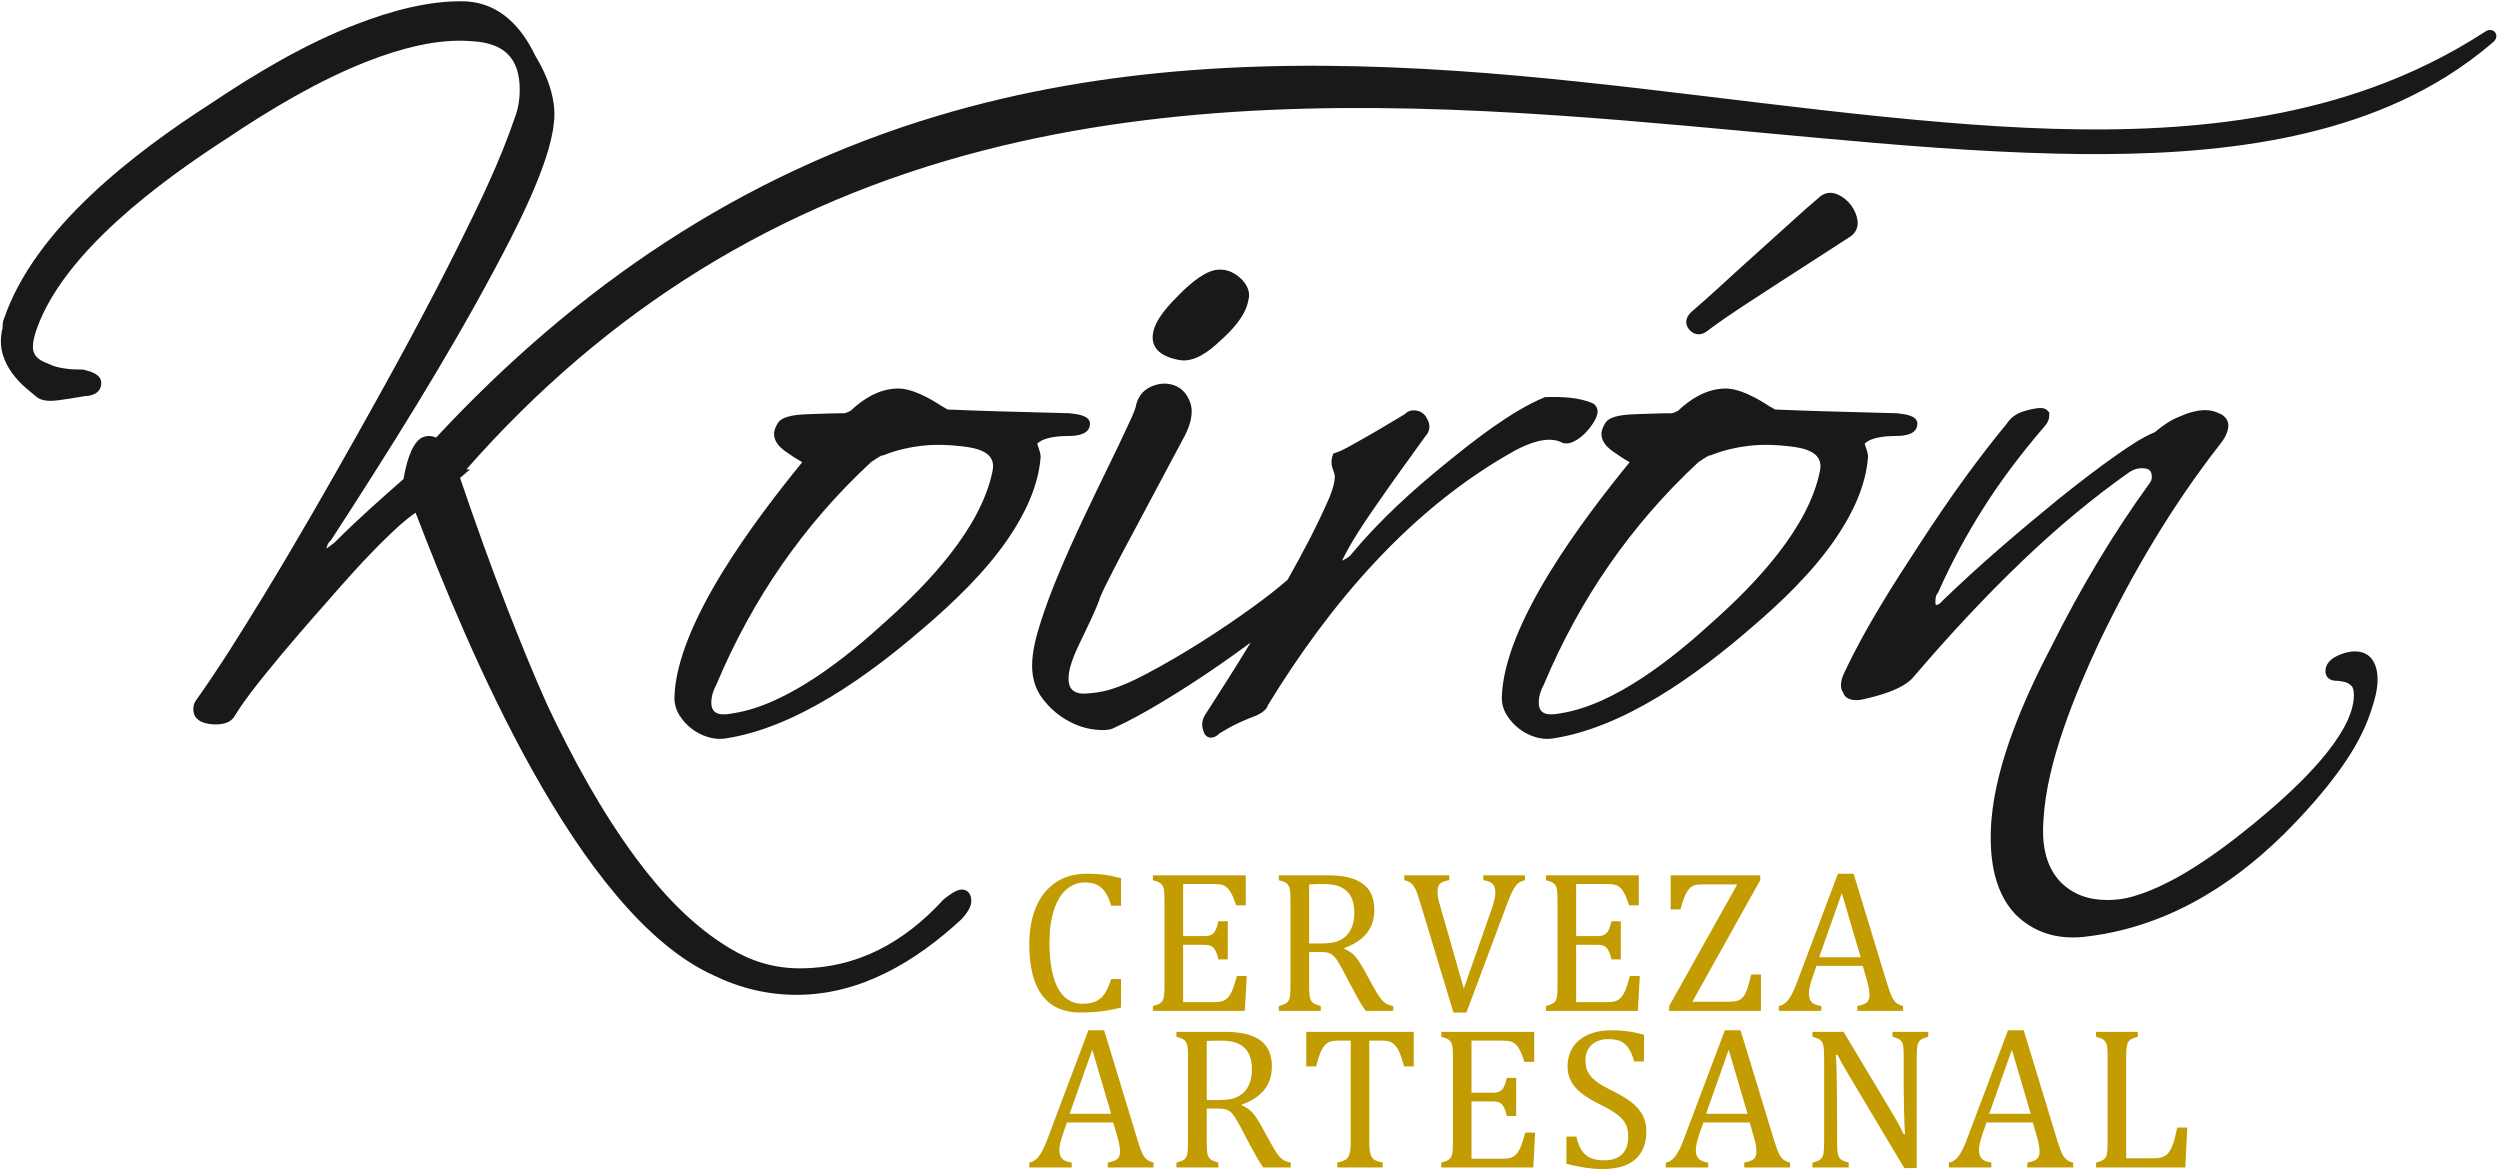
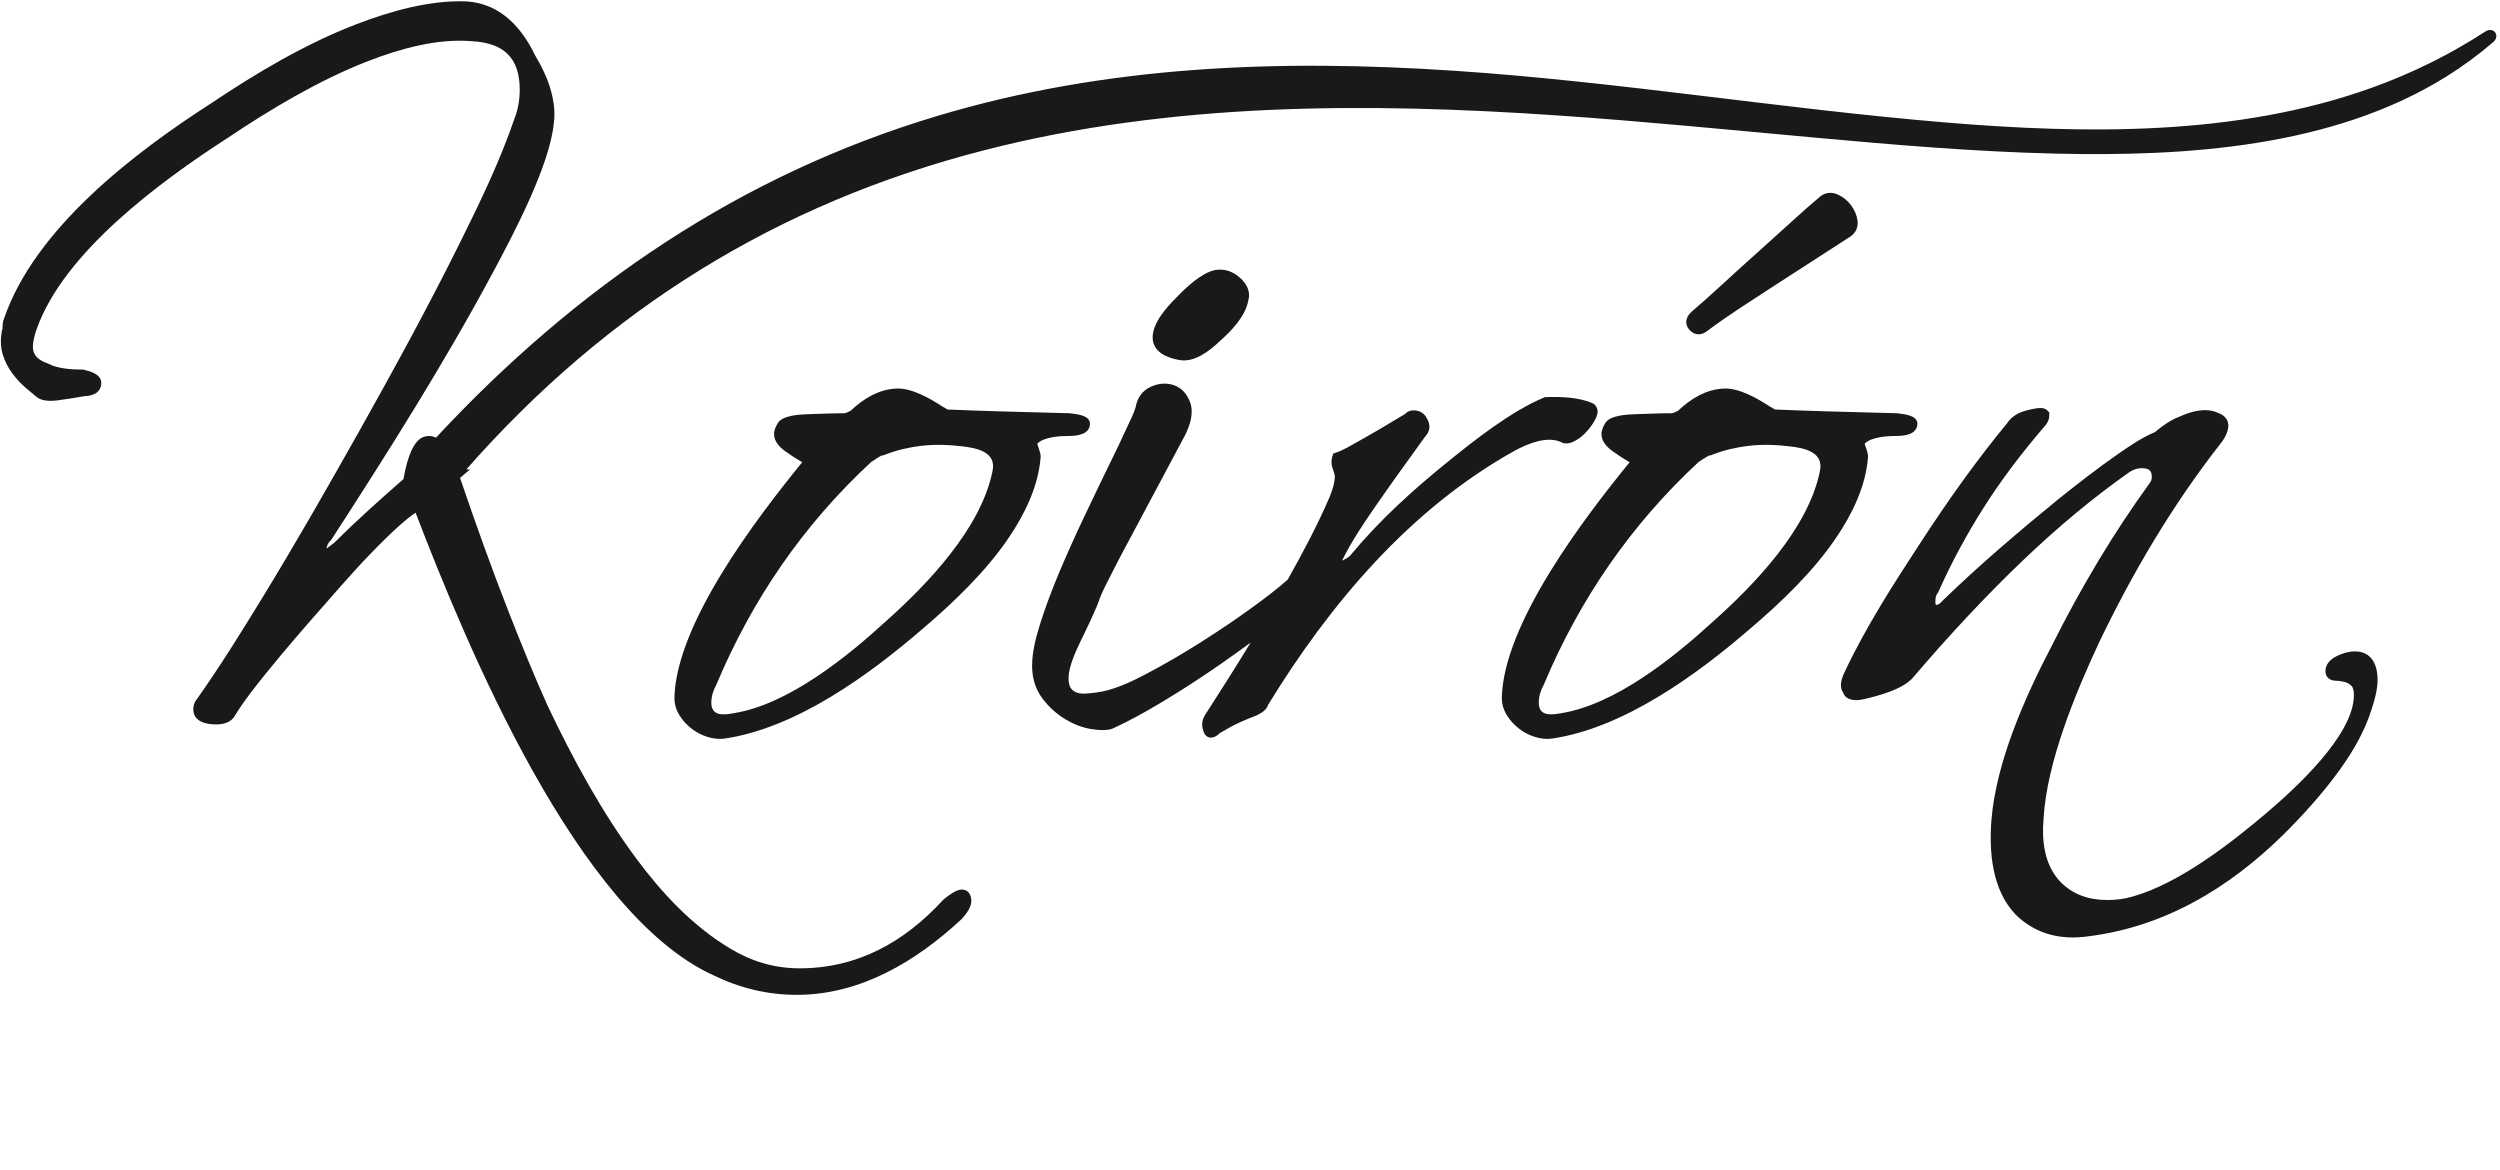
<svg xmlns="http://www.w3.org/2000/svg" width="295.4pt" height="138.2pt" viewBox="0 0 295.4 138.2" version="1.1">
  <defs>
    <clipPath id="clip1">
-       <path d="M 121 103 L 259 103 L 259 138.199 L 121 138.199 Z M 121 103 " />
-     </clipPath>
+       </clipPath>
  </defs>
  <g id="surface1">
    <path style=" stroke:none;fill-rule:evenodd;fill:rgb(10.594%,9.813%,9.424%);fill-opacity:1;" d="M 38.566 64.816 C 38.914 64.598 39.379 64.219 39.582 64.055 C 42.16 61.473 44.93 59.008 47.68 56.602 C 47.945 55.098 48.496 52.52 49.793 51.742 L 49.879 51.699 C 50.453 51.441 51.016 51.469 51.52 51.711 C 68.062 33.93 87.402 20.684 110.805 13.684 C 130.758 7.715 151.238 6.984 171.883 8.363 C 191.297 9.66 210.465 12.852 229.816 14.465 C 246.465 15.852 264.312 16.105 280.234 10.375 C 284.965 8.676 289.461 6.465 293.672 3.723 C 294.633 3.094 295.477 4.215 294.605 4.969 C 292.863 6.469 291.012 7.828 289.066 9.043 C 275.648 17.418 258.285 18.512 242.879 18.152 C 233.426 17.93 223.965 17.129 214.547 16.27 C 204.402 15.348 194.266 14.34 184.102 13.645 C 161.465 12.098 138.371 12.074 116.254 17.762 C 91.793 24.051 71.723 36.578 55.109 55.457 L 55.523 55.477 L 54.359 56.473 C 56.16 61.746 58.031 67.008 60.062 72.195 C 61.531 75.945 63.047 79.695 64.695 83.363 C 67.672 89.637 71.109 95.977 75.266 101.559 C 78.262 105.586 81.91 109.473 86.254 112.062 C 88.781 113.605 91.52 114.418 94.484 114.418 C 101.316 114.418 106.852 111.32 111.398 106.375 L 111.434 106.332 L 111.477 106.297 C 112.008 105.863 112.938 105.109 113.656 105.109 C 114.422 105.109 114.773 105.762 114.773 106.453 C 114.773 107.219 114.164 108 113.68 108.543 L 113.629 108.598 C 108.254 113.586 101.691 117.551 94.145 117.551 C 90.684 117.551 87.391 116.75 84.289 115.234 C 68.246 107.953 55.184 76.422 49.109 60.586 C 47.984 61.312 46.617 62.621 45.859 63.348 C 43.305 65.801 40.887 68.531 38.562 71.203 C 36.18 73.898 33.809 76.625 31.547 79.418 C 30.258 81.012 28.848 82.77 27.781 84.523 C 27.344 85.363 26.414 85.598 25.531 85.598 C 24.352 85.598 22.84 85.273 22.84 83.805 C 22.84 83.375 22.957 82.961 23.242 82.637 C 25.977 78.785 28.508 74.699 30.973 70.672 C 34.902 64.25 38.648 57.695 42.34 51.133 C 46.488 43.746 50.578 36.277 54.344 28.688 C 56.668 24.016 59.098 18.984 60.781 14.039 L 60.785 14.02 L 60.793 14 C 61.227 12.914 61.41 11.762 61.41 10.59 C 61.41 6.793 59.484 5.066 55.742 4.867 C 51.672 4.523 47.227 5.766 43.473 7.227 C 37.641 9.496 31.93 12.922 26.742 16.402 C 18.965 21.438 7.473 29.84 4.297 38.984 C 4.094 39.59 3.887 40.332 3.887 40.977 C 3.887 42.062 4.652 42.594 5.605 42.93 L 5.668 42.949 L 5.719 42.977 C 6.816 43.57 8.504 43.668 9.719 43.668 L 9.809 43.668 L 9.895 43.688 C 10.684 43.871 11.965 44.223 11.965 45.238 C 11.965 46.367 11.004 46.785 10.016 46.805 C 8.965 46.988 7.914 47.164 6.852 47.301 C 6.102 47.398 5.172 47.43 4.5 47.027 L 4.457 47 L 4.414 46.969 C 3.949 46.598 3.5 46.215 3.047 45.832 C 2.457 45.328 1.934 44.754 1.469 44.137 C 0.973 43.469 0.594 42.734 0.344 41.941 C 0.059 41.039 0.051 40.09 0.203 39.164 L 0.223 39.051 L 0.273 38.949 C 0.305 38.875 0.305 38.699 0.305 38.621 C 0.305 38.301 0.34 37.953 0.473 37.656 C 4.117 26.988 15.891 18.023 24.984 12.184 C 30.301 8.617 36.133 5.152 42.129 2.855 C 46.141 1.312 50.828 -0.016 55.18 0.168 C 59.086 0.449 61.594 3.156 63.219 6.52 C 64.02 7.863 64.734 9.324 65.133 10.84 C 65.465 12.07 65.613 13.359 65.434 14.609 C 64.934 19.586 60.668 27.672 58.312 32.066 C 52.531 42.863 45.844 53.438 39.191 63.711 L 39.145 63.781 L 39.09 63.84 C 38.902 64.023 38.742 64.238 38.66 64.488 C 38.629 64.582 38.594 64.699 38.566 64.816 Z M 122.559 52.434 L 122.586 52.504 C 122.656 52.727 122.73 52.949 122.805 53.176 C 122.891 53.434 122.961 53.711 122.961 53.98 L 122.961 54.043 C 122.684 57.477 121.09 60.746 119.18 63.559 C 116.469 67.559 112.672 71.191 109.008 74.309 C 102.699 79.754 94.09 86.02 85.629 87.27 C 84.941 87.367 84.254 87.277 83.598 87.074 C 82.922 86.863 82.293 86.539 81.73 86.105 C 81.168 85.676 80.695 85.16 80.316 84.562 C 79.906 83.926 79.688 83.215 79.688 82.445 C 79.898 73.645 89.438 61.191 94.793 54.613 C 94.102 54.223 93.434 53.789 92.793 53.328 C 92.129 52.848 91.461 52.168 91.461 51.289 C 91.461 50.836 91.676 50.375 91.906 49.992 C 92.473 49.055 94.504 48.98 95.469 48.941 C 96.883 48.902 98.34 48.828 99.754 48.828 C 99.938 48.828 100.309 48.641 100.52 48.527 C 101.996 47.133 103.797 46.008 105.879 45.914 C 107.676 45.801 109.891 47.074 111.355 48.035 C 111.504 48.109 111.652 48.191 111.789 48.285 C 111.844 48.32 111.902 48.355 111.961 48.387 C 113.969 48.473 115.984 48.543 117.996 48.602 C 120.777 48.688 123.562 48.762 126.344 48.828 L 126.387 48.828 L 126.43 48.836 C 127.148 48.93 128.789 49.039 128.789 50.059 C 128.789 51.332 127.285 51.512 126.324 51.512 C 125.328 51.512 123.34 51.602 122.559 52.434 Z M 168.613 49.465 C 169.055 50.18 168.988 50.957 168.41 51.57 C 166.359 54.391 164.324 57.223 162.34 60.09 C 161.023 61.992 159.68 64.031 158.641 66.105 C 158.621 66.148 158.594 66.195 158.57 66.25 C 158.863 66.117 159.379 65.859 159.559 65.621 L 159.586 65.59 C 162.941 61.543 166.93 57.902 171.016 54.609 C 174.23 51.996 178.578 48.582 182.422 46.98 L 182.551 46.926 L 182.695 46.922 C 184.41 46.867 186.629 46.93 188.211 47.668 L 188.336 47.727 L 188.43 47.824 C 188.641 48.031 188.773 48.301 188.773 48.602 C 188.773 49.082 188.512 49.574 188.258 49.973 C 187.969 50.426 187.633 50.848 187.254 51.227 C 186.879 51.602 186.461 51.922 185.984 52.156 C 185.469 52.418 184.883 52.508 184.379 52.207 C 182.73 51.504 180.504 52.445 179.059 53.211 C 166.652 60.086 157.145 71.348 149.828 83.301 C 149.672 83.879 149.047 84.25 148.539 84.504 L 148.504 84.523 L 148.465 84.539 C 147.797 84.785 147.137 85.066 146.488 85.359 C 145.672 85.73 144.867 86.184 144.098 86.652 C 143.387 87.398 142.395 87.359 142.164 86.258 C 141.953 85.668 142.039 85.059 142.371 84.508 C 144.203 81.672 146.016 78.812 147.777 75.926 C 146.562 76.82 145.336 77.699 144.094 78.559 C 141.902 80.082 139.664 81.535 137.379 82.906 C 135.473 84.051 133.496 85.168 131.469 86.086 L 131.43 86.102 L 131.395 86.117 C 130.66 86.359 129.699 86.266 128.949 86.148 C 127.848 85.973 126.816 85.551 125.867 84.98 C 124.812 84.348 123.922 83.516 123.18 82.539 C 122.316 81.402 121.953 80.066 121.953 78.648 C 121.953 77.051 122.41 75.277 122.887 73.762 C 123.539 71.684 124.312 69.641 125.156 67.637 C 126.086 65.438 127.062 63.258 128.09 61.102 C 129.047 59.074 130.02 57.055 131.004 55.039 C 131.766 53.484 132.52 51.922 133.238 50.348 C 133.508 49.758 134.027 48.727 134.191 48.098 C 134.383 47.012 134.965 46.16 135.98 45.699 C 136.852 45.309 137.77 45.199 138.68 45.504 C 139.66 45.832 140.281 46.594 140.629 47.547 C 141.09 48.82 140.602 50.27 140.023 51.43 C 138.066 55.113 136.105 58.801 134.133 62.48 C 133.129 64.348 132.121 66.227 131.172 68.121 C 130.824 68.816 130.43 69.555 130.129 70.266 C 130.031 70.484 129.945 70.707 129.871 70.934 C 129.727 71.367 129.523 71.816 129.34 72.234 C 128.797 73.484 128.18 74.73 127.59 75.957 C 127.07 77.043 126.309 78.75 126.266 79.965 C 126.246 80.48 126.297 81.168 126.723 81.531 C 127.129 81.879 127.609 81.984 128.137 81.957 C 128.871 81.926 129.598 81.836 130.312 81.695 C 132.035 81.332 133.887 80.453 135.434 79.637 C 137.652 78.469 139.82 77.199 141.938 75.855 C 144.062 74.512 146.145 73.109 148.176 71.625 C 149.523 70.641 150.891 69.605 152.145 68.5 C 153.93 65.328 155.672 62.062 157.105 58.73 C 157.406 57.984 157.723 57.055 157.723 56.242 C 157.691 55.973 157.512 55.5 157.426 55.238 L 157.414 55.211 L 157.406 55.18 C 157.305 54.777 157.297 54.359 157.422 53.957 L 157.547 53.586 L 157.922 53.465 C 158.711 53.199 159.828 52.531 160.559 52.121 C 162.402 51.09 164.223 50.004 166.027 48.914 C 166.27 48.625 166.633 48.488 167.023 48.488 C 167.734 48.488 168.32 48.82 168.613 49.465 Z M 147.488 35.559 C 147.137 37.406 145.469 39.133 144.129 40.312 C 142.91 41.477 141.098 42.891 139.301 42.531 C 137.844 42.266 136.195 41.582 136.195 39.855 C 136.195 38.145 137.867 36.289 138.992 35.164 C 140.109 34 141.922 32.262 143.559 31.91 C 144.676 31.707 145.684 32.074 146.523 32.824 C 147.324 33.543 147.82 34.488 147.488 35.559 Z M 192.559 54.613 C 191.867 54.223 191.203 53.789 190.559 53.324 C 189.895 52.848 189.227 52.168 189.227 51.289 C 189.227 50.836 189.445 50.375 189.676 49.992 C 190.238 49.051 192.27 48.98 193.234 48.941 C 194.648 48.902 196.109 48.828 197.52 48.828 C 197.703 48.828 198.078 48.641 198.285 48.527 C 199.766 47.133 201.566 46.008 203.641 45.914 C 205.445 45.801 207.656 47.074 209.121 48.035 C 209.273 48.109 209.422 48.191 209.559 48.285 C 209.613 48.32 209.672 48.355 209.727 48.387 C 211.738 48.473 213.754 48.543 215.762 48.602 C 218.547 48.688 221.328 48.762 224.109 48.828 L 224.152 48.828 L 224.195 48.836 C 224.922 48.93 226.555 49.039 226.555 50.059 C 226.555 51.332 225.055 51.512 224.094 51.512 C 223.094 51.512 221.109 51.602 220.328 52.434 L 220.348 52.5 C 220.426 52.727 220.504 52.949 220.574 53.176 C 220.66 53.434 220.727 53.711 220.727 53.98 L 220.727 54.012 L 220.723 54.043 C 220.453 57.477 218.855 60.746 216.945 63.559 C 214.234 67.559 210.441 71.191 206.773 74.309 C 200.465 79.754 191.855 86.02 183.395 87.27 C 182.711 87.367 182.023 87.281 181.367 87.074 C 180.688 86.863 180.059 86.539 179.496 86.105 C 178.938 85.676 178.465 85.16 178.086 84.566 C 177.672 83.926 177.453 83.215 177.453 82.445 C 177.664 73.645 187.203 61.191 192.559 54.613 Z M 218.445 28.078 C 217.234 28.855 216.027 29.637 214.82 30.422 C 213.344 31.375 211.867 32.328 210.387 33.281 C 208.84 34.281 207.285 35.289 205.742 36.305 C 204.367 37.211 203.008 38.148 201.699 39.129 C 201.027 39.664 200.215 39.637 199.629 38.973 C 198.969 38.234 199.227 37.379 199.93 36.793 C 201.156 35.738 202.359 34.656 203.551 33.562 C 204.945 32.277 206.352 31.004 207.762 29.742 C 209.109 28.535 210.461 27.32 211.797 26.102 C 212.867 25.125 213.961 24.148 215.078 23.215 C 215.715 22.707 216.469 22.668 217.188 23 C 217.805 23.285 218.312 23.707 218.719 24.25 C 219.129 24.789 219.391 25.398 219.484 26.066 C 219.609 26.945 219.191 27.645 218.445 28.078 Z M 251.656 55.754 C 247.184 58.895 242.988 62.434 239.039 66.207 C 234.504 70.539 230.23 75.16 226.156 79.926 C 224.945 81.473 221.809 82.266 219.98 82.668 C 219.109 82.824 218.066 82.727 217.77 81.809 C 217.262 81.07 217.641 80.043 218.004 79.32 C 220.41 74.195 223.703 69.051 226.801 64.316 C 228.574 61.59 230.398 58.895 232.316 56.27 C 233.863 54.152 235.461 52.062 237.133 50.047 C 237.434 49.57 237.852 49.195 238.348 48.922 C 238.965 48.586 239.754 48.402 240.441 48.277 C 240.922 48.199 241.531 48.113 241.91 48.496 L 242.141 48.727 L 242.141 49.047 C 242.141 49.555 241.945 50.004 241.598 50.363 C 238.965 53.422 236.496 56.648 234.34 60.062 C 232.352 63.207 230.578 66.484 229.066 69.883 L 229.027 69.977 L 228.965 70.055 C 228.746 70.324 228.688 70.684 228.688 71.023 C 228.688 71.117 228.684 71.398 228.746 71.48 C 228.762 71.484 228.785 71.477 228.801 71.477 C 229.074 71.477 229.391 71.152 229.551 70.965 L 229.578 70.934 L 229.602 70.91 C 231.746 68.844 233.945 66.836 236.191 64.883 C 238.504 62.875 240.848 60.91 243.223 58.977 C 245.527 57.137 247.879 55.301 250.305 53.617 C 251.566 52.742 253.18 51.645 254.629 51.059 C 255.484 50.336 256.492 49.609 257.547 49.223 C 258.914 48.602 260.613 48.121 262.059 48.773 C 264.047 49.504 263.285 51.336 262.266 52.562 C 256.637 59.777 251.961 67.711 248.008 75.953 C 245.215 81.957 241.848 90.062 241.465 96.762 C 241.242 99.348 241.562 102.141 243.383 104.121 C 244.898 105.707 246.812 106.344 248.984 106.344 C 250.004 106.344 251.035 106.23 252.02 105.926 C 257.438 104.406 263.531 99.691 267.762 96.102 C 271.062 93.289 278.137 86.922 278.137 82.125 C 278.137 81.812 278.098 81.289 277.859 81.051 C 277.629 80.82 277.363 80.664 277.047 80.582 C 276.711 80.5 276.352 80.438 276.004 80.438 C 275.328 80.438 274.773 80.031 274.773 79.32 C 274.773 78.43 275.422 77.848 276.176 77.492 C 276.82 77.188 277.527 76.969 278.246 76.969 C 280.242 76.969 280.934 78.551 280.934 80.328 C 280.934 81.473 280.586 82.746 280.223 83.816 C 279.438 86.352 278.066 88.73 276.527 90.875 C 274.574 93.594 272.305 96.121 269.938 98.488 C 263.352 105.008 255.488 109.707 246.148 110.707 C 243.074 111.012 240.309 110.211 238.102 108 C 235.367 105.07 235.012 100.664 235.309 96.859 C 235.883 89.973 239.289 82.328 242.453 76.277 C 244.152 72.883 245.969 69.559 247.922 66.305 C 249.836 63.113 251.887 60.008 254.074 56.988 C 254.215 56.801 254.254 56.562 254.254 56.336 C 254.254 55.496 253.809 55.324 253.02 55.324 C 252.527 55.324 252.07 55.5 251.656 55.754 Z M 104.242 53.793 C 103.867 53.965 103.227 54.398 102.93 54.598 C 94.941 61.996 88.883 70.816 84.664 80.855 L 84.648 80.895 L 84.629 80.93 C 84.277 81.578 84.051 82.277 84.051 83.02 C 84.051 84.641 85.469 84.504 86.73 84.266 C 93.098 83.238 99.992 77.699 104.613 73.469 C 109.578 69.047 115.879 62.484 117.266 55.715 C 117.801 53.422 115.465 52.938 113.672 52.738 C 112.066 52.539 110.426 52.492 108.812 52.684 C 107.383 52.855 105.977 53.18 104.633 53.703 L 104.312 53.828 Z M 202.012 53.793 C 201.633 53.965 200.992 54.398 200.695 54.598 C 192.715 61.996 186.652 70.816 182.434 80.855 L 182.422 80.895 L 182.398 80.93 C 182.047 81.578 181.82 82.277 181.82 83.02 C 181.82 84.641 183.234 84.504 184.496 84.266 C 190.867 83.238 197.762 77.699 202.379 73.469 C 207.348 69.047 213.641 62.484 215.031 55.715 C 215.566 53.422 213.234 52.938 211.441 52.738 C 209.836 52.539 208.195 52.492 206.586 52.684 C 205.152 52.855 203.742 53.18 202.398 53.703 L 202.078 53.828 Z M 202.012 53.793 " />
    <g clip-path="url(#clip1)" clip-rule="nonzero">
-       <path style=" stroke:none;fill-rule:evenodd;fill:rgb(76.172%,61.131%,0%);fill-opacity:1;" d="M 132.461 103.766 L 132.461 107.016 L 131.297 107.016 C 131.105 106.336 130.863 105.793 130.578 105.391 C 130.289 104.988 129.953 104.699 129.566 104.527 C 129.184 104.355 128.723 104.27 128.18 104.27 C 127.379 104.27 126.66 104.539 126.027 105.074 C 125.398 105.609 124.902 106.418 124.547 107.492 C 124.184 108.57 124.004 109.867 124.004 111.395 C 124.004 112.93 124.148 114.238 124.449 115.32 C 124.746 116.406 125.184 117.223 125.766 117.777 C 126.34 118.324 127.055 118.602 127.898 118.602 C 128.547 118.602 129.066 118.508 129.477 118.324 C 129.879 118.141 130.223 117.852 130.504 117.453 C 130.777 117.051 131.047 116.465 131.297 115.688 L 132.461 115.688 L 132.461 119.047 C 131.719 119.242 130.965 119.391 130.195 119.488 C 129.422 119.586 128.578 119.637 127.656 119.637 C 125.664 119.637 124.16 118.961 123.148 117.617 C 122.129 116.27 121.621 114.262 121.621 111.594 C 121.621 109.918 121.887 108.453 122.41 107.191 C 122.941 105.934 123.719 104.961 124.742 104.27 C 125.77 103.582 126.992 103.238 128.422 103.238 C 129.129 103.238 129.785 103.273 130.387 103.348 C 130.992 103.422 131.68 103.562 132.461 103.766 Z M 147.199 103.426 L 147.199 106.973 L 146.051 106.973 C 145.93 106.586 145.809 106.25 145.684 105.961 C 145.562 105.672 145.43 105.43 145.297 105.23 C 145.164 105.035 145.016 104.879 144.855 104.762 C 144.695 104.648 144.508 104.566 144.285 104.523 C 144.07 104.48 143.805 104.457 143.504 104.457 L 139.797 104.457 L 139.797 110.609 L 142.305 110.609 C 142.648 110.609 142.922 110.559 143.113 110.461 C 143.309 110.363 143.473 110.195 143.602 109.965 C 143.73 109.727 143.855 109.359 143.969 108.859 L 145.074 108.859 L 145.074 113.363 L 143.969 113.363 C 143.863 112.895 143.738 112.543 143.605 112.305 C 143.473 112.066 143.316 111.895 143.133 111.793 C 142.949 111.691 142.672 111.641 142.305 111.641 L 139.797 111.641 L 139.797 118.414 L 143.441 118.414 C 143.828 118.414 144.141 118.383 144.379 118.312 C 144.617 118.25 144.82 118.133 144.992 117.973 C 145.164 117.812 145.316 117.605 145.449 117.348 C 145.586 117.086 145.691 116.82 145.785 116.543 C 145.879 116.266 145.996 115.855 146.152 115.328 L 147.316 115.328 L 147.09 119.445 L 136.227 119.445 L 136.227 118.871 C 136.715 118.746 137.035 118.609 137.199 118.453 C 137.363 118.301 137.473 118.086 137.52 117.805 C 137.574 117.523 137.598 117.09 137.598 116.516 L 137.598 106.359 C 137.598 105.82 137.578 105.426 137.539 105.18 C 137.504 104.93 137.438 104.742 137.344 104.602 C 137.254 104.469 137.137 104.359 136.988 104.273 C 136.84 104.195 136.586 104.102 136.227 104.004 L 136.227 103.426 Z M 154.688 112.488 L 154.688 116.477 C 154.688 117.039 154.711 117.449 154.754 117.703 C 154.797 117.957 154.859 118.148 154.949 118.277 C 155.031 118.41 155.148 118.512 155.297 118.598 C 155.449 118.68 155.703 118.77 156.062 118.871 L 156.062 119.445 L 151.109 119.445 L 151.109 118.871 C 151.594 118.746 151.922 118.609 152.09 118.453 C 152.254 118.301 152.355 118.086 152.406 117.805 C 152.461 117.523 152.48 117.09 152.48 116.516 L 152.48 106.359 C 152.48 105.82 152.465 105.426 152.426 105.18 C 152.387 104.93 152.32 104.742 152.23 104.602 C 152.141 104.469 152.02 104.359 151.871 104.273 C 151.723 104.195 151.469 104.102 151.109 104.004 L 151.109 103.426 L 156.922 103.426 C 158.754 103.426 160.121 103.758 161.027 104.422 C 161.938 105.09 162.391 106.121 162.391 107.52 C 162.391 108.594 162.094 109.508 161.504 110.258 C 160.91 111.008 160.023 111.594 158.844 112.016 L 158.844 112.109 C 159.32 112.309 159.73 112.59 160.07 112.949 C 160.41 113.312 160.789 113.879 161.203 114.648 L 162.262 116.57 C 162.566 117.137 162.824 117.562 163.047 117.859 C 163.266 118.16 163.488 118.387 163.715 118.543 C 163.945 118.699 164.242 118.809 164.621 118.871 L 164.621 119.445 L 161.367 119.445 C 161.07 119.031 160.789 118.586 160.523 118.109 C 160.258 117.633 159.992 117.148 159.738 116.656 L 158.703 114.691 C 158.391 114.098 158.133 113.66 157.934 113.379 C 157.734 113.098 157.551 112.898 157.379 112.785 C 157.215 112.672 157.031 112.598 156.844 112.551 C 156.652 112.508 156.363 112.488 155.98 112.488 Z M 154.688 104.504 L 154.688 111.477 L 156.016 111.477 C 156.695 111.477 157.254 111.43 157.672 111.328 C 158.094 111.234 158.484 111.047 158.844 110.773 C 159.203 110.5 159.492 110.117 159.703 109.629 C 159.922 109.137 160.027 108.539 160.027 107.828 C 160.027 107.082 159.902 106.465 159.648 105.973 C 159.391 105.48 159.008 105.105 158.492 104.844 C 157.973 104.586 157.281 104.457 156.402 104.457 C 155.699 104.457 155.129 104.477 154.688 104.504 Z M 171.242 103.426 L 171.242 104.004 C 170.883 104.062 170.605 104.141 170.422 104.234 C 170.234 104.332 170.094 104.461 169.996 104.637 C 169.906 104.809 169.859 105.035 169.859 105.328 C 169.859 105.594 169.891 105.883 169.949 106.191 C 170.016 106.5 170.102 106.844 170.223 107.227 L 172.965 116.809 L 176.34 107.16 C 176.383 107.012 176.434 106.852 176.477 106.688 C 176.523 106.523 176.562 106.363 176.602 106.207 C 176.637 106.051 176.66 105.914 176.672 105.797 C 176.684 105.676 176.688 105.57 176.688 105.469 C 176.688 105 176.586 104.656 176.363 104.438 C 176.152 104.227 175.781 104.078 175.27 104.004 L 175.27 103.426 L 180.199 103.426 L 180.199 104.004 C 179.879 104.078 179.617 104.191 179.426 104.34 C 179.23 104.492 179.031 104.727 178.844 105.055 C 178.652 105.383 178.422 105.91 178.145 106.629 L 173.273 119.637 L 171.738 119.637 L 167.777 106.547 C 167.57 105.836 167.387 105.328 167.23 105.027 C 167.074 104.727 166.902 104.5 166.715 104.348 C 166.523 104.195 166.266 104.078 165.934 104.004 L 165.934 103.426 Z M 193.641 103.426 L 193.641 106.973 L 192.492 106.973 C 192.371 106.586 192.254 106.25 192.129 105.961 C 192.004 105.672 191.871 105.43 191.738 105.23 C 191.605 105.035 191.461 104.879 191.297 104.762 C 191.137 104.648 190.949 104.566 190.727 104.523 C 190.512 104.48 190.246 104.457 189.941 104.457 L 186.234 104.457 L 186.234 110.609 L 188.746 110.609 C 189.09 110.609 189.359 110.559 189.555 110.461 C 189.754 110.363 189.914 110.195 190.047 109.965 C 190.172 109.727 190.297 109.359 190.41 108.859 L 191.512 108.859 L 191.512 113.363 L 190.41 113.363 C 190.305 112.895 190.18 112.543 190.047 112.305 C 189.914 112.066 189.758 111.895 189.574 111.793 C 189.391 111.691 189.113 111.641 188.746 111.641 L 186.234 111.641 L 186.234 118.414 L 189.883 118.414 C 190.266 118.414 190.578 118.383 190.816 118.312 C 191.055 118.25 191.262 118.133 191.434 117.973 C 191.605 117.812 191.758 117.605 191.891 117.348 C 192.023 117.086 192.133 116.82 192.227 116.543 C 192.316 116.266 192.438 115.855 192.594 115.328 L 193.758 115.328 L 193.531 119.445 L 182.672 119.445 L 182.672 118.871 C 183.152 118.746 183.477 118.609 183.641 118.453 C 183.805 118.301 183.914 118.086 183.965 117.805 C 184.012 117.523 184.039 117.09 184.039 116.516 L 184.039 106.359 C 184.039 105.82 184.016 105.426 183.98 105.18 C 183.941 104.93 183.879 104.742 183.785 104.602 C 183.695 104.469 183.578 104.359 183.43 104.273 C 183.281 104.195 183.023 104.102 182.672 104.004 L 182.672 103.426 Z M 199.969 118.363 L 204.211 118.363 C 204.727 118.363 205.121 118.316 205.371 118.223 C 205.629 118.121 205.84 117.969 206.004 117.766 C 206.164 117.555 206.312 117.262 206.445 116.887 C 206.578 116.516 206.738 115.93 206.926 115.141 L 208.078 115.141 L 208.078 119.445 L 197.23 119.445 L 197.23 118.871 L 205.273 104.504 L 201.012 104.504 C 200.711 104.504 200.469 104.531 200.297 104.582 C 200.117 104.633 199.961 104.711 199.816 104.816 C 199.676 104.922 199.535 105.074 199.398 105.281 C 199.262 105.484 199.129 105.762 198.984 106.117 C 198.852 106.473 198.715 106.918 198.559 107.453 L 197.406 107.453 L 197.406 103.426 L 207.996 103.426 L 207.996 103.988 Z M 219.461 119.445 L 219.461 118.871 C 219.848 118.793 220.137 118.707 220.328 118.613 C 220.523 118.52 220.664 118.391 220.758 118.223 C 220.855 118.051 220.898 117.828 220.898 117.543 C 220.898 117.281 220.871 116.992 220.805 116.684 C 220.742 116.375 220.652 116.027 220.539 115.645 L 220.102 114.129 L 214.633 114.129 L 214.23 115.281 C 214.031 115.855 213.895 116.297 213.84 116.594 C 213.77 116.891 213.738 117.164 213.738 117.402 C 213.738 117.871 213.859 118.219 214.098 118.438 C 214.34 118.656 214.703 118.801 215.195 118.871 L 215.195 119.445 L 210.184 119.445 L 210.184 118.871 C 210.621 118.801 211.004 118.547 211.328 118.109 C 211.652 117.672 211.969 117.043 212.273 116.23 L 217.172 103.238 L 219.023 103.238 L 223.012 116.324 C 223.203 116.934 223.367 117.398 223.512 117.719 C 223.656 118.039 223.836 118.293 224.035 118.473 C 224.234 118.652 224.516 118.785 224.867 118.871 L 224.867 119.445 Z M 214.949 113.109 L 219.855 113.109 L 217.629 105.535 Z M 130.895 137.949 L 130.895 137.371 C 131.285 137.297 131.574 137.207 131.766 137.113 C 131.961 137.023 132.102 136.891 132.195 136.723 C 132.297 136.555 132.34 136.328 132.34 136.047 C 132.34 135.781 132.309 135.492 132.242 135.184 C 132.18 134.875 132.09 134.527 131.977 134.148 L 131.539 132.633 L 126.07 132.633 L 125.672 133.781 C 125.469 134.359 125.336 134.801 125.273 135.098 C 125.211 135.391 125.176 135.664 125.176 135.906 C 125.176 136.375 125.297 136.719 125.535 136.938 C 125.773 137.16 126.141 137.305 126.633 137.371 L 126.633 137.949 L 121.621 137.949 L 121.621 137.371 C 122.059 137.305 122.438 137.047 122.766 136.609 C 123.09 136.172 123.406 135.543 123.715 134.73 L 128.605 121.738 L 130.465 121.738 L 134.449 134.828 C 134.641 135.438 134.805 135.902 134.949 136.223 C 135.09 136.543 135.27 136.793 135.473 136.977 C 135.672 137.156 135.953 137.289 136.305 137.371 L 136.305 137.949 Z M 126.387 131.609 L 131.297 131.609 L 129.062 124.039 Z M 142.59 130.988 L 142.59 134.98 C 142.59 135.539 142.605 135.949 142.648 136.207 C 142.691 136.457 142.758 136.652 142.844 136.777 C 142.93 136.91 143.047 137.016 143.195 137.098 C 143.348 137.18 143.598 137.27 143.961 137.371 L 143.961 137.949 L 139.008 137.949 L 139.008 137.371 C 139.492 137.246 139.816 137.109 139.98 136.953 C 140.145 136.801 140.254 136.586 140.301 136.305 C 140.352 136.027 140.379 135.594 140.379 135.016 L 140.379 124.859 C 140.379 124.324 140.355 123.926 140.32 123.68 C 140.281 123.434 140.215 123.246 140.129 123.105 C 140.035 122.969 139.922 122.859 139.77 122.777 C 139.621 122.695 139.363 122.605 139.008 122.504 L 139.008 121.926 L 144.816 121.926 C 146.648 121.926 148.016 122.258 148.922 122.926 C 149.836 123.59 150.285 124.621 150.285 126.02 C 150.285 127.094 149.988 128.008 149.398 128.758 C 148.805 129.512 147.922 130.098 146.738 130.516 L 146.738 130.613 C 147.215 130.809 147.629 131.09 147.965 131.449 C 148.305 131.816 148.688 132.379 149.098 133.148 L 150.156 135.07 C 150.465 135.637 150.723 136.066 150.941 136.363 C 151.164 136.664 151.383 136.887 151.609 137.043 C 151.84 137.199 152.141 137.312 152.516 137.371 L 152.516 137.949 L 149.262 137.949 C 148.969 137.531 148.688 137.086 148.422 136.609 C 148.152 136.133 147.891 135.648 147.633 135.156 L 146.598 133.191 C 146.285 132.602 146.031 132.164 145.828 131.879 C 145.629 131.598 145.445 131.402 145.277 131.285 C 145.109 131.172 144.93 131.098 144.738 131.055 C 144.547 131.008 144.258 130.988 143.879 130.988 Z M 142.59 123.004 L 142.59 129.98 L 143.91 129.98 C 144.59 129.98 145.145 129.934 145.566 129.832 C 145.988 129.734 146.379 129.547 146.738 129.273 C 147.102 129.004 147.387 128.617 147.602 128.129 C 147.816 127.641 147.926 127.039 147.926 126.328 C 147.926 125.586 147.797 124.969 147.547 124.477 C 147.289 123.98 146.902 123.605 146.387 123.344 C 145.871 123.09 145.176 122.961 144.301 122.961 C 143.594 122.961 143.02 122.977 142.59 123.004 Z M 154.348 121.926 L 167.047 121.926 L 167.047 126.008 L 165.898 126.008 C 165.727 125.34 165.559 124.809 165.391 124.414 C 165.223 124.023 165.047 123.727 164.852 123.52 C 164.672 123.32 164.465 123.172 164.254 123.09 C 164.035 123.004 163.715 122.961 163.281 122.961 L 161.797 122.961 L 161.797 134.98 C 161.797 135.441 161.816 135.809 161.867 136.082 C 161.922 136.359 161.996 136.574 162.102 136.734 C 162.211 136.895 162.348 137.02 162.527 137.109 C 162.715 137.199 162.992 137.289 163.379 137.371 L 163.379 137.949 L 158.012 137.949 L 158.012 137.371 C 158.246 137.32 158.453 137.258 158.637 137.195 C 158.816 137.137 158.965 137.059 159.074 136.969 C 159.188 136.879 159.281 136.762 159.355 136.621 C 159.43 136.48 159.488 136.289 159.531 136.047 C 159.578 135.805 159.598 135.449 159.598 134.98 L 159.598 122.961 L 158.117 122.961 C 157.754 122.961 157.445 122.996 157.211 123.066 C 156.969 123.137 156.746 123.281 156.547 123.504 C 156.34 123.73 156.156 124.047 155.988 124.453 C 155.82 124.867 155.664 125.383 155.512 126.008 L 154.348 126.008 Z M 181.281 121.926 L 181.281 125.473 L 180.129 125.473 C 180.012 125.086 179.891 124.75 179.766 124.465 C 179.641 124.176 179.508 123.93 179.379 123.734 C 179.246 123.539 179.098 123.383 178.938 123.266 C 178.777 123.148 178.59 123.07 178.367 123.023 C 178.152 122.98 177.887 122.961 177.586 122.961 L 173.871 122.961 L 173.871 129.109 L 176.383 129.109 C 176.73 129.109 176.996 129.062 177.195 128.961 C 177.391 128.867 177.555 128.699 177.684 128.465 C 177.809 128.23 177.934 127.859 178.051 127.359 L 179.152 127.359 L 179.152 131.867 L 178.051 131.867 C 177.941 131.398 177.82 131.047 177.688 130.805 C 177.555 130.57 177.398 130.395 177.215 130.297 C 177.027 130.191 176.754 130.145 176.383 130.145 L 173.871 130.145 L 173.871 136.914 L 177.523 136.914 C 177.906 136.914 178.219 136.883 178.461 136.816 C 178.695 136.75 178.898 136.633 179.074 136.473 C 179.246 136.312 179.398 136.105 179.527 135.848 C 179.66 135.59 179.773 135.32 179.867 135.043 C 179.953 134.766 180.078 134.359 180.234 133.828 L 181.395 133.828 L 181.172 137.949 L 170.305 137.949 L 170.305 137.371 C 170.797 137.246 171.117 137.109 171.281 136.953 C 171.445 136.801 171.551 136.586 171.602 136.305 C 171.652 136.027 171.676 135.594 171.676 135.016 L 171.676 124.859 C 171.676 124.324 171.656 123.926 171.621 123.68 C 171.586 123.434 171.516 123.246 171.426 123.105 C 171.34 122.969 171.215 122.859 171.066 122.777 C 170.922 122.695 170.664 122.605 170.305 122.504 L 170.305 121.926 Z M 186.258 134.297 C 186.414 134.988 186.629 135.527 186.891 135.93 C 187.16 136.328 187.504 136.621 187.922 136.816 C 188.348 137.008 188.891 137.102 189.555 137.102 C 190.473 137.102 191.172 136.863 191.66 136.387 C 192.152 135.91 192.395 135.211 192.395 134.297 C 192.395 133.711 192.297 133.219 192.09 132.82 C 191.887 132.418 191.555 132.043 191.094 131.691 C 190.633 131.344 189.926 130.93 188.98 130.461 C 188.062 130.008 187.344 129.562 186.809 129.125 C 186.277 128.695 185.879 128.223 185.617 127.711 C 185.355 127.203 185.223 126.652 185.223 126.047 C 185.223 125.172 185.43 124.41 185.84 123.762 C 186.254 123.117 186.855 122.621 187.648 122.266 C 188.445 121.914 189.355 121.738 190.379 121.738 C 190.973 121.738 191.555 121.77 192.117 121.836 C 192.688 121.895 193.395 122.035 194.254 122.254 L 194.254 125.426 L 193.09 125.426 C 192.906 124.734 192.684 124.199 192.406 123.816 C 192.133 123.434 191.812 123.164 191.445 123.012 C 191.078 122.859 190.602 122.785 190.016 122.785 C 189.508 122.785 189.051 122.875 188.645 123.066 C 188.242 123.254 187.922 123.539 187.691 123.918 C 187.453 124.293 187.34 124.746 187.34 125.273 C 187.34 125.828 187.438 126.297 187.637 126.68 C 187.84 127.062 188.148 127.418 188.57 127.75 C 188.992 128.078 189.617 128.445 190.449 128.852 C 191.449 129.352 192.227 129.82 192.781 130.246 C 193.328 130.68 193.762 131.168 194.07 131.723 C 194.379 132.27 194.535 132.918 194.535 133.652 C 194.535 134.477 194.402 135.168 194.145 135.738 C 193.887 136.301 193.527 136.766 193.07 137.117 C 192.613 137.477 192.066 137.734 191.43 137.898 C 190.789 138.055 190.09 138.137 189.336 138.137 C 188.105 138.137 186.691 137.93 185.086 137.516 L 185.086 134.297 Z M 206.098 137.949 L 206.098 137.371 C 206.488 137.297 206.777 137.207 206.973 137.113 C 207.164 137.023 207.309 136.891 207.398 136.723 C 207.496 136.555 207.539 136.328 207.539 136.047 C 207.539 135.781 207.512 135.492 207.449 135.184 C 207.383 134.875 207.297 134.527 207.18 134.148 L 206.742 132.633 L 201.273 132.633 L 200.871 133.781 C 200.672 134.359 200.535 134.801 200.477 135.098 C 200.414 135.391 200.379 135.664 200.379 135.906 C 200.379 136.375 200.504 136.719 200.742 136.938 C 200.977 137.16 201.348 137.305 201.84 137.371 L 201.84 137.949 L 196.828 137.949 L 196.828 137.371 C 197.262 137.305 197.645 137.047 197.969 136.609 C 198.297 136.172 198.609 135.543 198.914 134.73 L 203.809 121.738 L 205.664 121.738 L 209.656 134.828 C 209.844 135.438 210.008 135.902 210.152 136.223 C 210.297 136.543 210.473 136.793 210.676 136.977 C 210.879 137.156 211.156 137.289 211.512 137.371 L 211.512 137.949 Z M 201.59 131.609 L 206.496 131.609 L 204.266 124.039 Z M 223.633 131.598 C 223.914 132.066 224.152 132.48 224.344 132.832 C 224.535 133.184 224.73 133.578 224.938 134.02 L 225.09 134.02 C 225.055 133.539 225.016 132.59 224.984 131.168 C 224.953 129.75 224.938 128.469 224.938 127.328 L 224.938 124.859 C 224.938 124.324 224.922 123.926 224.891 123.672 C 224.859 123.426 224.805 123.234 224.719 123.102 C 224.641 122.969 224.523 122.859 224.379 122.777 C 224.234 122.695 223.984 122.605 223.621 122.504 L 223.621 121.926 L 227.848 121.926 L 227.848 122.504 C 227.496 122.598 227.254 122.68 227.105 122.762 C 226.965 122.84 226.84 122.941 226.754 123.066 C 226.66 123.188 226.59 123.379 226.547 123.629 C 226.504 123.879 226.477 124.289 226.477 124.859 L 226.477 138.02 L 225.008 138.02 L 218.469 127.055 C 218.062 126.375 217.773 125.879 217.602 125.566 C 217.43 125.254 217.27 124.945 217.121 124.641 L 216.922 124.641 C 216.977 125.238 217.016 126.328 217.039 127.91 C 217.059 129.484 217.07 131.055 217.07 132.621 L 217.07 135.016 C 217.07 135.535 217.094 135.922 217.129 136.164 C 217.16 136.406 217.219 136.598 217.301 136.738 C 217.383 136.879 217.504 137 217.664 137.09 C 217.824 137.188 218.09 137.277 218.445 137.371 L 218.445 137.949 L 214.164 137.949 L 214.164 137.371 C 214.648 137.246 214.973 137.109 215.137 136.953 C 215.301 136.801 215.41 136.586 215.465 136.305 C 215.508 136.027 215.539 135.594 215.539 135.016 L 215.539 124.859 C 215.539 124.324 215.516 123.926 215.477 123.68 C 215.438 123.434 215.379 123.246 215.285 123.105 C 215.191 122.969 215.074 122.859 214.926 122.777 C 214.777 122.695 214.523 122.605 214.164 122.504 L 214.164 121.926 L 217.84 121.926 Z M 239.555 137.949 L 239.555 137.371 C 239.945 137.297 240.234 137.207 240.426 137.113 C 240.617 137.023 240.762 136.891 240.855 136.723 C 240.949 136.555 240.996 136.328 240.996 136.047 C 240.996 135.781 240.969 135.492 240.902 135.184 C 240.84 134.875 240.754 134.527 240.633 134.148 L 240.199 132.633 L 234.73 132.633 L 234.328 133.781 C 234.129 134.359 233.992 134.801 233.934 135.098 C 233.867 135.391 233.84 135.664 233.84 135.906 C 233.84 136.375 233.961 136.719 234.195 136.938 C 234.434 137.16 234.801 137.305 235.297 137.371 L 235.297 137.949 L 230.281 137.949 L 230.281 137.371 C 230.719 137.305 231.098 137.047 231.426 136.609 C 231.754 136.172 232.066 135.543 232.371 134.73 L 237.266 121.738 L 239.121 121.738 L 243.109 134.828 C 243.301 135.438 243.465 135.902 243.609 136.223 C 243.754 136.543 243.93 136.793 244.133 136.977 C 244.336 137.156 244.613 137.289 244.965 137.371 L 244.965 137.949 Z M 235.047 131.609 L 239.953 131.609 L 237.723 124.039 Z M 251.23 136.867 L 254.309 136.867 C 254.645 136.867 254.926 136.852 255.156 136.809 C 255.379 136.77 255.574 136.711 255.734 136.625 C 255.895 136.547 256.039 136.434 256.172 136.285 C 256.297 136.141 256.422 135.953 256.539 135.719 C 256.656 135.484 256.766 135.188 256.879 134.832 C 256.977 134.477 257.109 133.941 257.266 133.23 L 258.453 133.23 L 258.215 137.949 L 247.672 137.949 L 247.672 137.371 C 248.152 137.246 248.477 137.109 248.641 136.953 C 248.805 136.801 248.914 136.586 248.965 136.305 C 249.012 136.027 249.035 135.594 249.035 135.016 L 249.035 124.859 C 249.035 124.324 249.016 123.926 248.98 123.68 C 248.941 123.434 248.879 123.246 248.785 123.105 C 248.695 122.969 248.578 122.859 248.43 122.777 C 248.281 122.695 248.023 122.605 247.672 122.504 L 247.672 121.926 L 252.605 121.926 L 252.605 122.504 C 252.262 122.598 252.02 122.68 251.879 122.758 C 251.73 122.828 251.609 122.93 251.512 123.051 C 251.422 123.176 251.348 123.367 251.305 123.629 C 251.258 123.887 251.23 124.297 251.23 124.859 Z M 251.23 136.867 " />
-     </g>
+       </g>
  </g>
</svg>